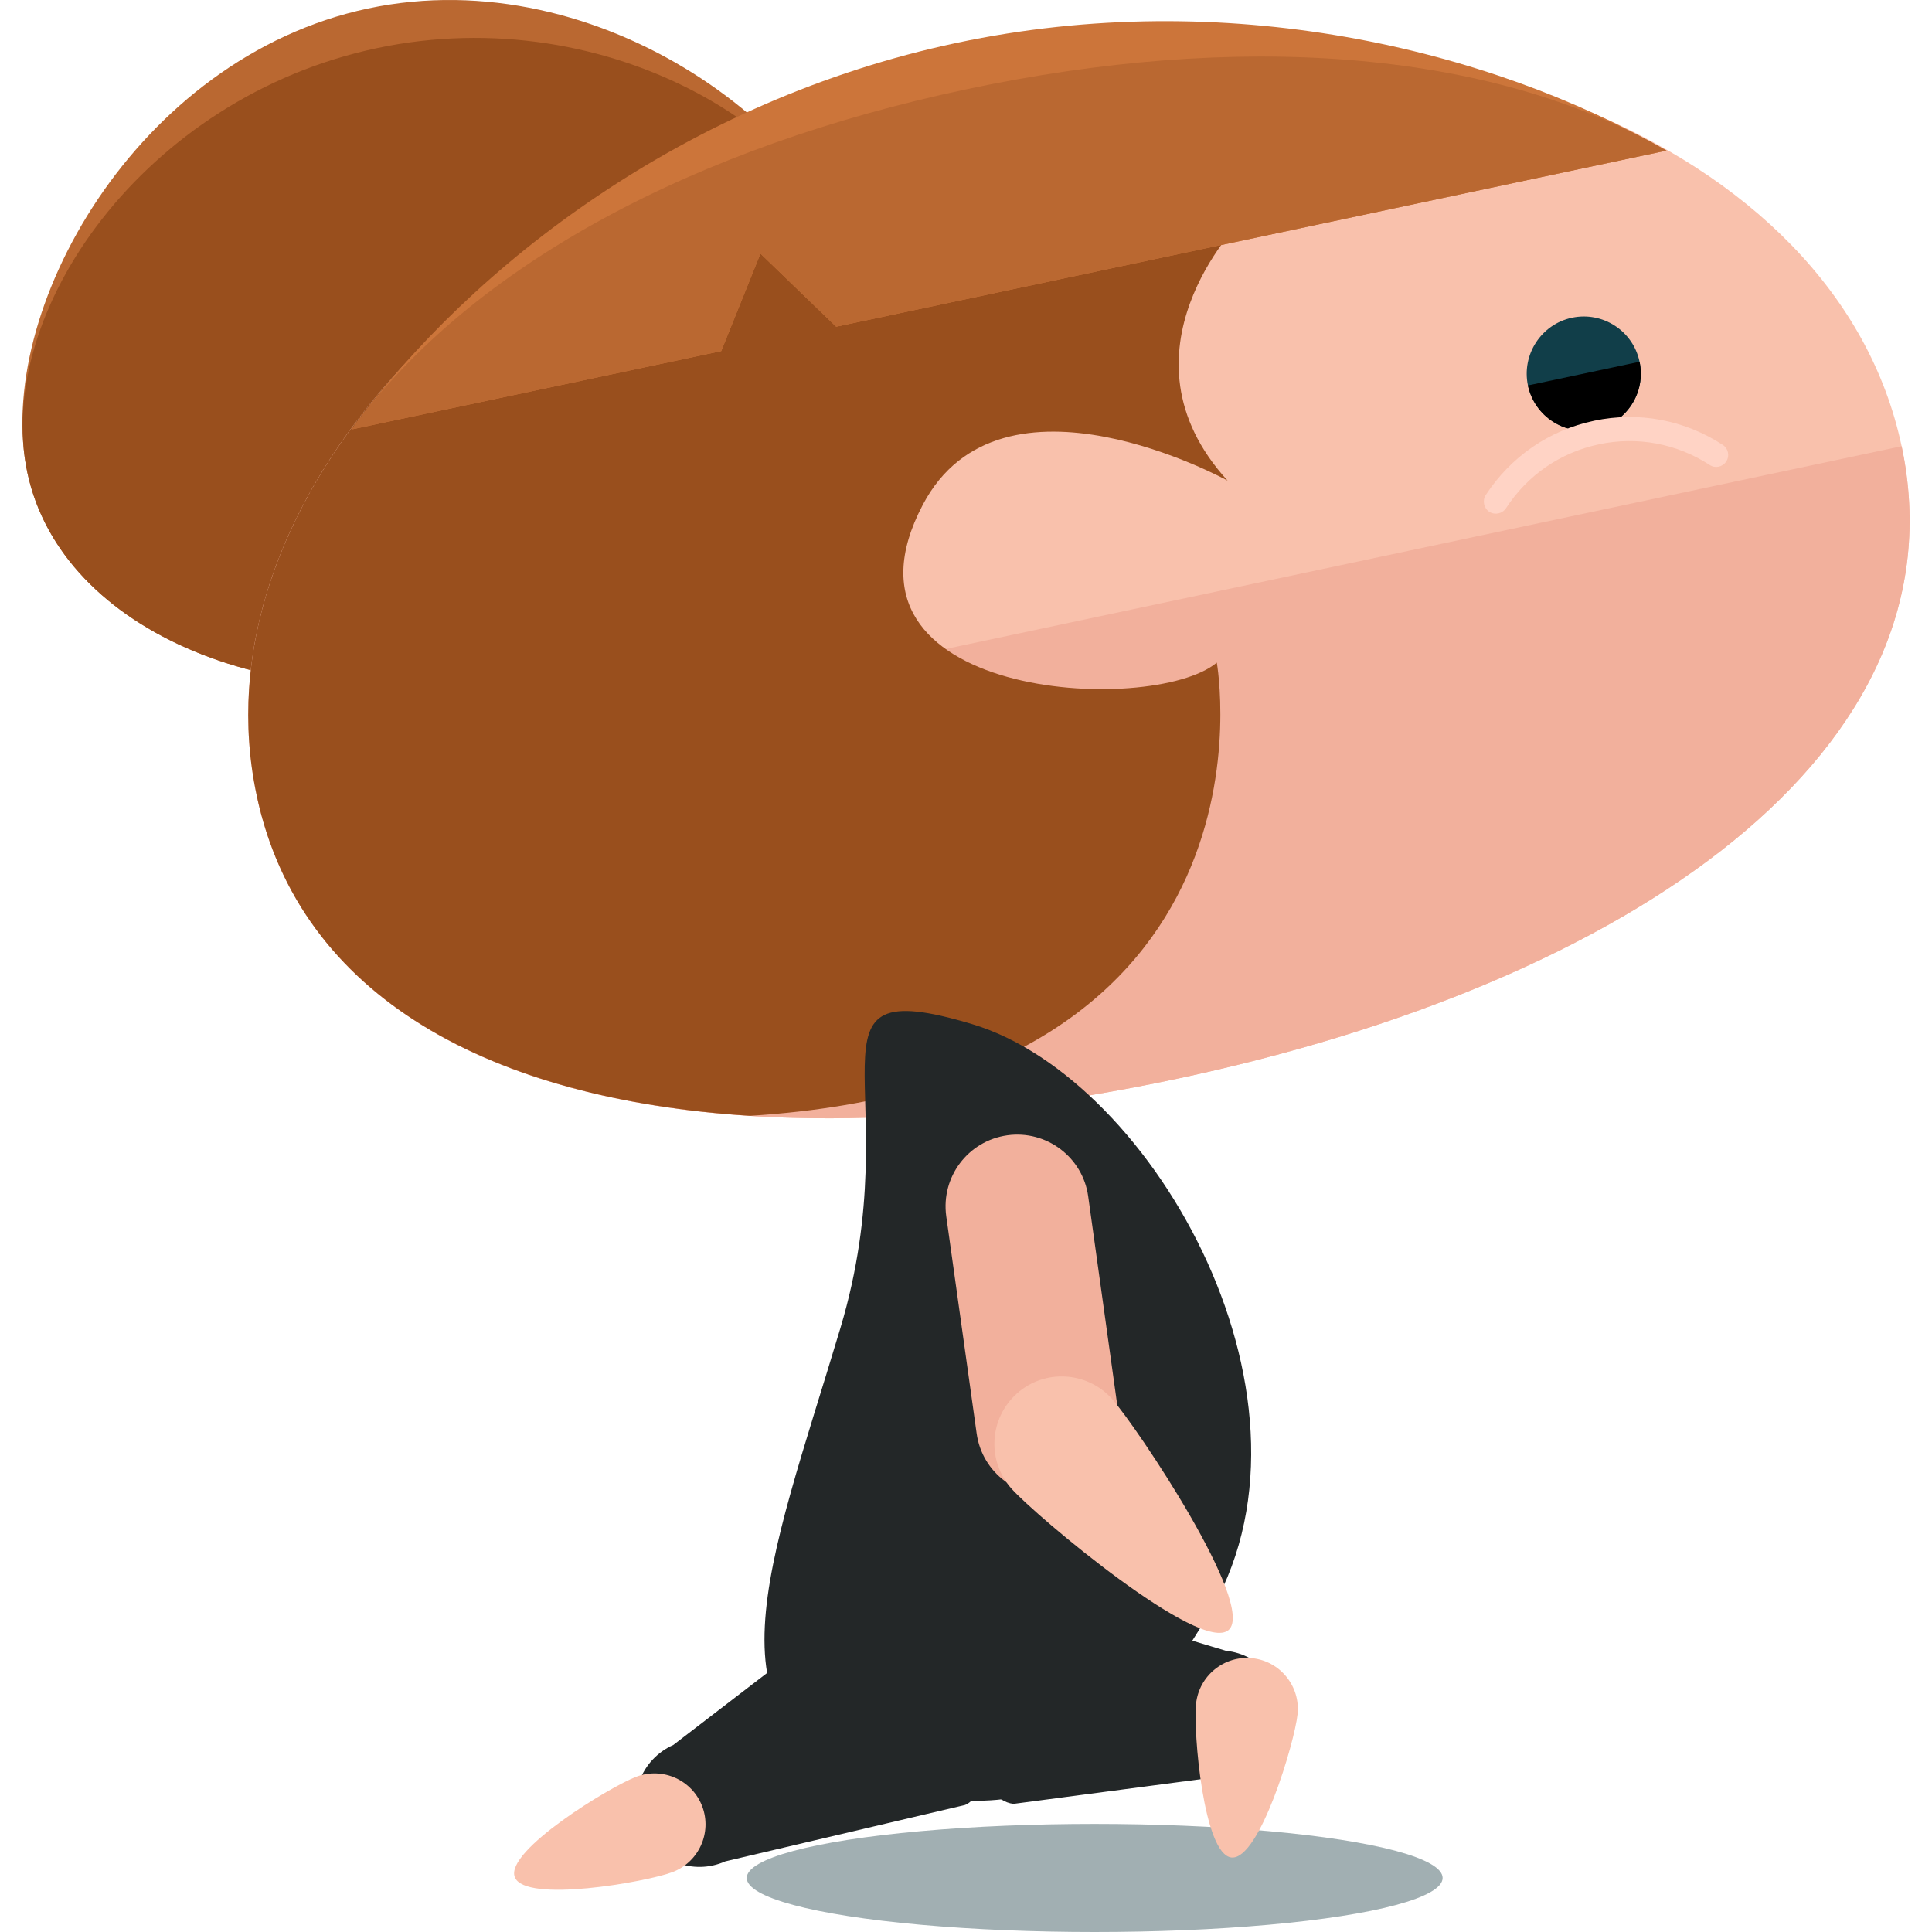
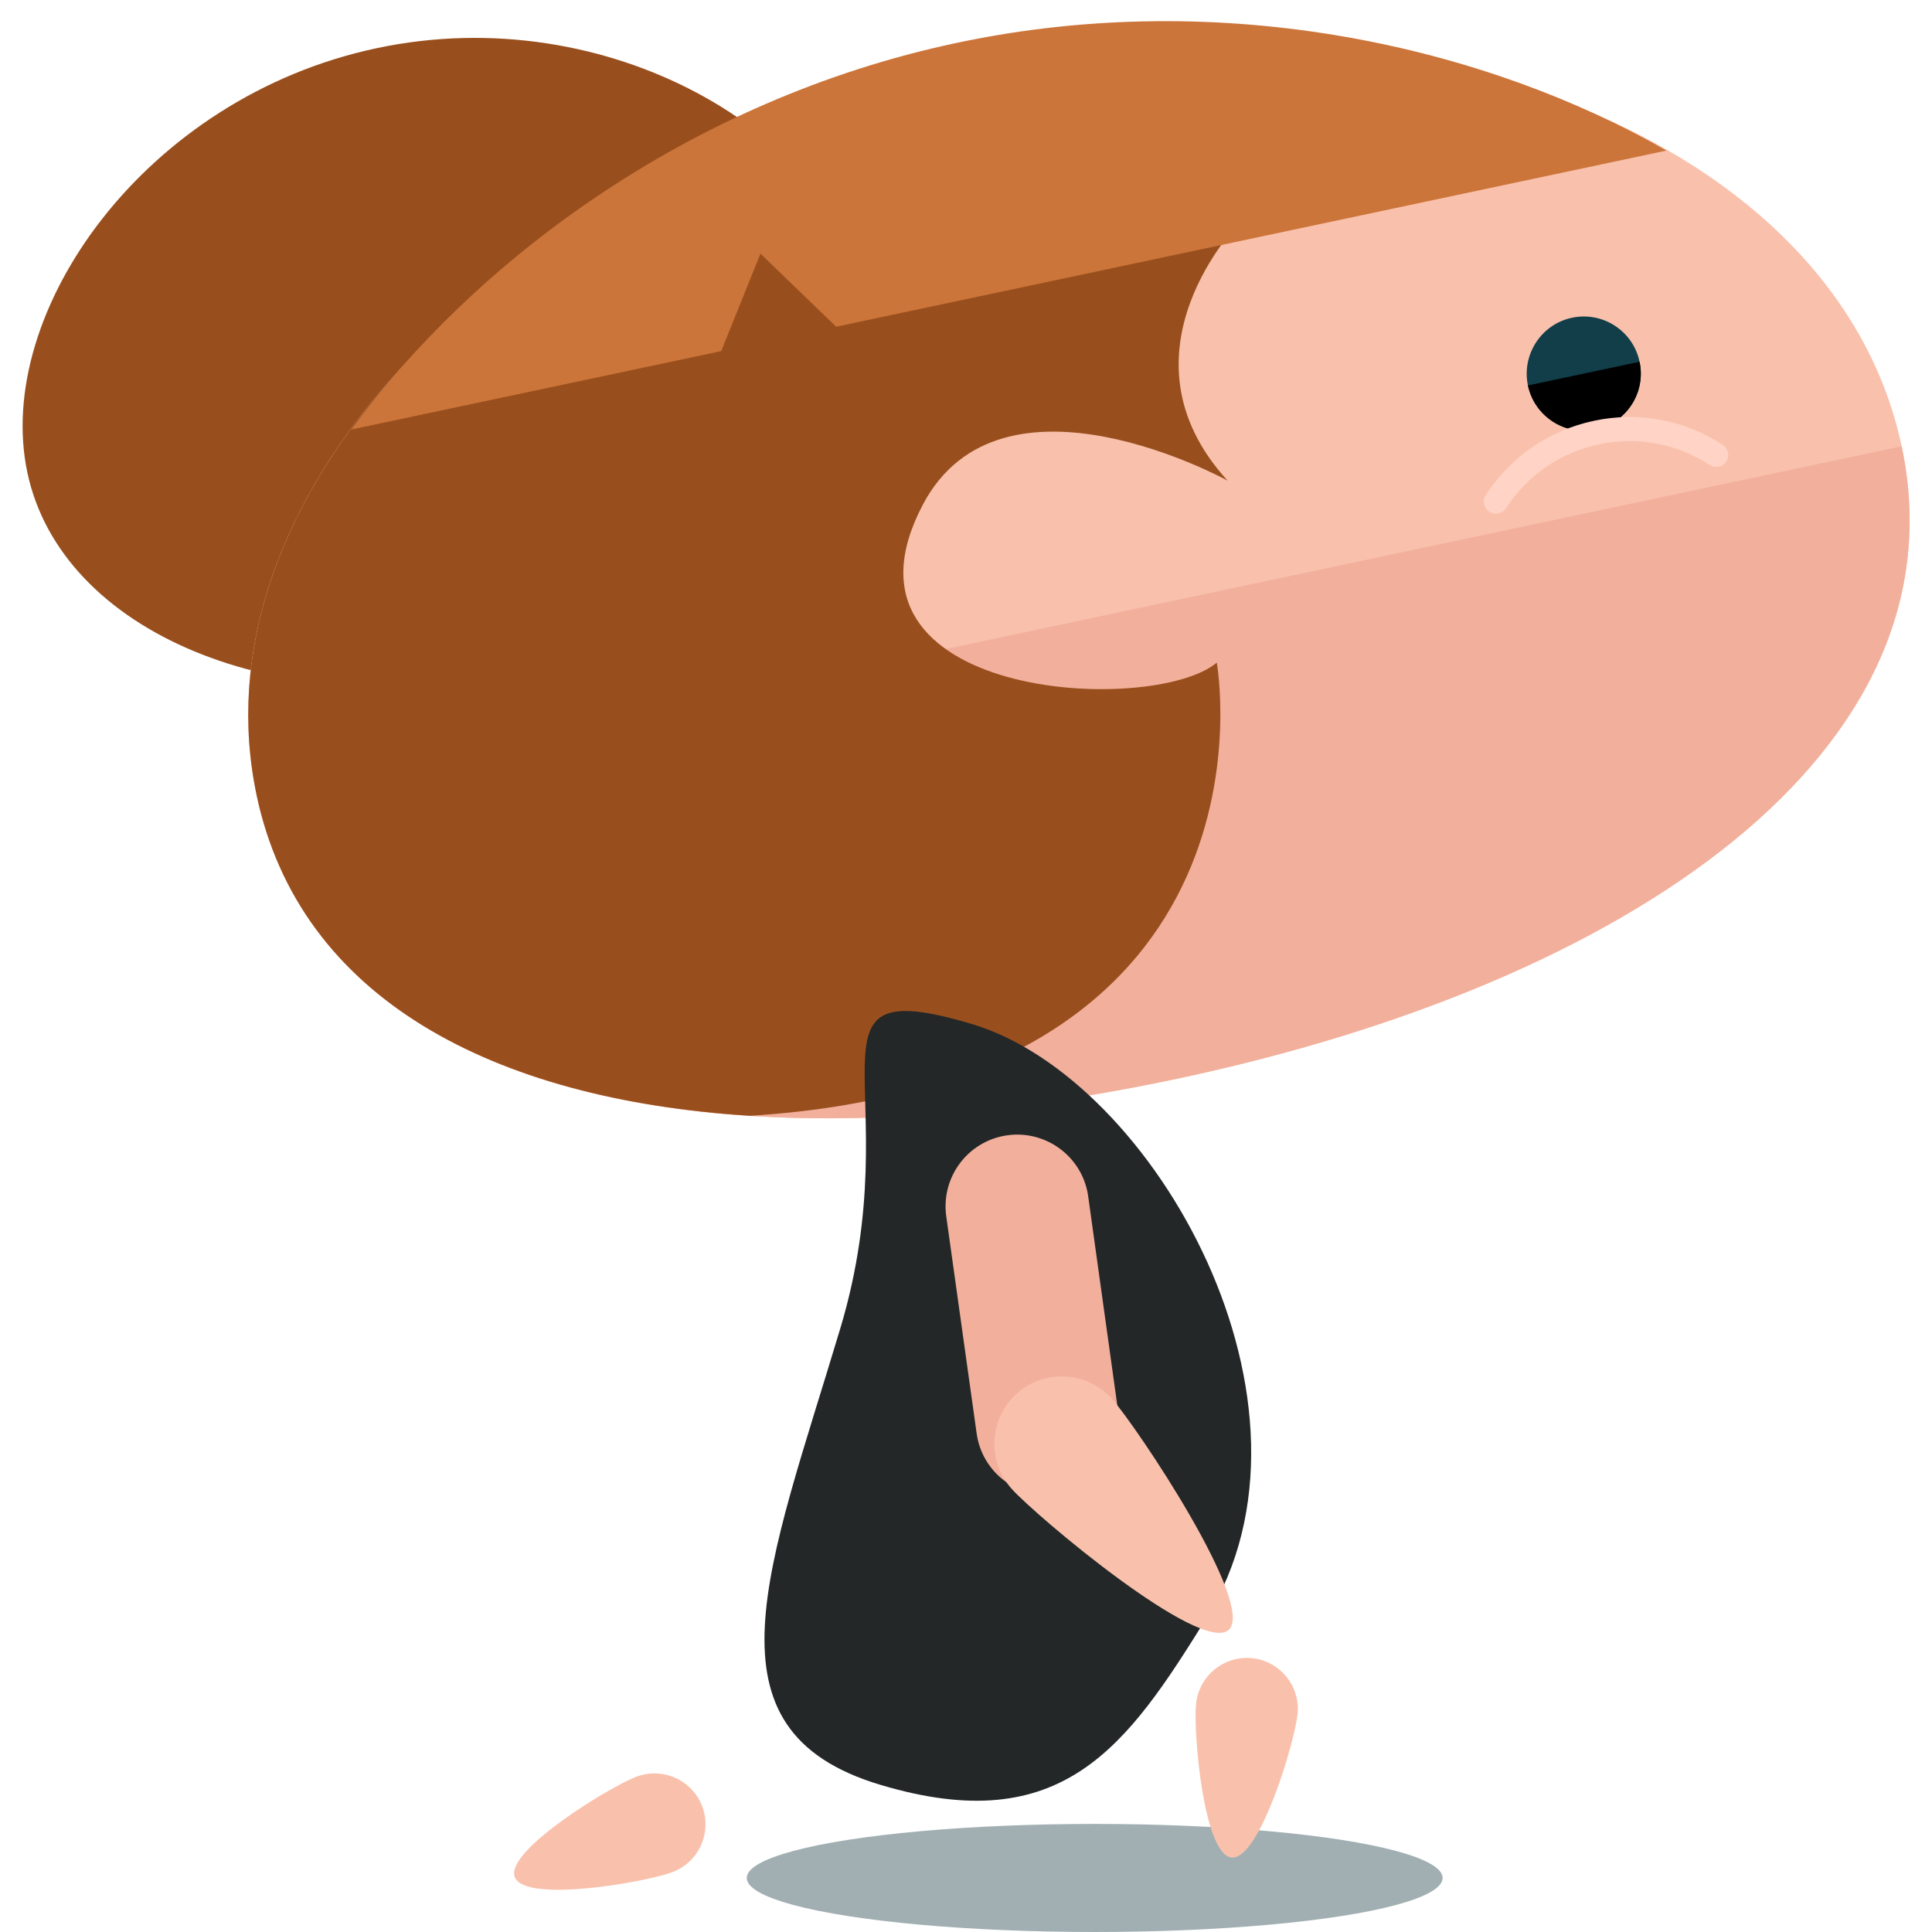
<svg xmlns="http://www.w3.org/2000/svg" height="800px" width="800px" version="1.1" id="Layer_1" viewBox="0 0 432.83 432.83" xml:space="preserve">
  <ellipse style="fill:#A1AFB2;" cx="245.244" cy="420.723" rx="77.95" ry="12.107" />
-   <path style="fill:#BA6831;" d="M194.462,65.891c7.601,35.848-28.396,73.854-80.384,84.882  c-52.027,11.02-100.352-9.09-107.953-44.922C-1.461,70.011,30.488,12.927,82.46,1.899C134.495-9.145,186.86,30.051,194.462,65.891z" />
  <path style="fill:#994F1D;" d="M194.462,65.891c7.601,35.848-28.396,73.854-80.384,84.882  c-52.027,11.02-100.352-9.09-107.953-44.922c-7.585-35.84,26.23-84.031,78.265-95.059C136.354-0.244,186.86,30.051,194.462,65.891z" />
  <path style="fill:#F9C1AC;" d="M426.027,99.967c14.478,68.317-60.739,120.162-162.509,141.745  C161.796,263.295,71.968,246.47,57.49,178.129C42.996,109.821,113.755,36.92,215.509,15.337  C317.279-6.246,411.526,31.658,426.027,99.967z" />
  <path style="fill:#F2B09C;" d="M426.027,99.967c14.478,68.317-60.739,120.162-162.509,141.745  C161.796,263.295,71.968,246.47,57.49,178.129" />
  <path style="fill:#994F1D;" d="M272.601,148.449c-14.541,12.13-88.757,8.16-65.875-35.344c17.558-33.422,68.293-5.427,68.293-5.427  c-26.199-28.672,2.796-57.958,2.796-57.958l-83.464-29.011C104.168,47.27,44.028,114.649,57.49,178.129  c9.633,45.529,52.783,68.183,110.568,71.845C289.489,242.342,272.601,148.449,272.601,148.449z" />
  <path style="fill:#113E49;" d="M342.304,86.355c1.481,6.924,8.263,11.327,15.155,9.854c6.908-1.481,11.327-8.239,9.854-15.163  c-1.441-6.9-8.239-11.327-15.147-9.862C345.289,72.642,340.862,79.439,342.304,86.355z" />
  <path d="M342.304,86.355c1.481,6.924,8.263,11.327,15.155,9.854c6.908-1.481,11.327-8.239,9.854-15.163" />
  <path style="fill:#FFD3C5;" d="M335.695,115.012c0.662-0.142,1.276-0.528,1.709-1.174c4.797-7.389,12.193-12.477,20.803-14.289  l0.032-0.016c8.586-1.812,17.416-0.165,24.781,4.632c1.197,0.819,2.891,0.488,3.71-0.78c0.819-1.213,0.48-2.907-0.772-3.71  c-8.57-5.608-18.834-7.53-28.845-5.411l-0.016,0.008c-10.043,2.119-18.629,8.042-24.245,16.636  c-0.803,1.221-0.433,2.922,0.788,3.742C334.277,115.051,335.002,115.161,335.695,115.012z" />
  <path style="fill:#CC753A;" d="M170.366,56.817l16.959,16.376l186.021-39.456C333.363,10.768,274.594-3.19,214.303,9.61  C153.99,22.403,105.941,59.015,78.726,96.217l82.849-17.558L170.366,56.817z" />
-   <path style="fill:#BA6831;" d="M170.366,56.817l16.959,16.376l186.021-39.456C333.363,10.768,276.807,7.2,216.501,20  c-60.314,12.784-110.56,39.014-137.775,76.217l82.849-17.558L170.366,56.817z" />
  <g>
    <path style="fill:#232728;" d="M270.245,362.56c-17.723,28.554-32.138,49.562-73.043,37.289   c-40.936-12.249-25.033-48.538-8.94-102.266c16.093-53.713-11.366-80.408,29.538-68.143   C258.721,241.688,299.815,314.912,270.245,362.56z" />
-     <path style="fill:#232728;" d="M209.688,380.235c-3.23-7.231-15.919-19.936-23.142-16.715l-35.698,27.404   c-7.231,3.206-10.445,11.666-7.231,18.881l0,0c3.245,7.184,11.705,10.413,18.889,7.2l53.736-12.642   C223.433,401.141,212.925,387.451,209.688,380.235L209.688,380.235z" />
  </g>
  <path style="fill:#F9C1AC;" d="M142.576,398.037c-5.916,2.229-29.468,16.597-27.254,22.489c2.229,5.916,29.412,1.126,35.32-1.103  c5.908-2.229,8.909-8.83,6.68-14.73C155.093,398.786,148.484,395.816,142.576,398.037z" />
-   <path style="fill:#232728;" d="M215.383,378.069c-0.819,7.877,3.828,25.222,11.674,26.057l44.631-5.884  c7.861,0.835,14.879-4.892,15.691-12.729l0,0c0.803-7.861-4.939-14.887-12.753-15.691l-52.862-15.911  C213.957,353.092,216.202,370.2,215.383,378.069L215.383,378.069z" />
  <path style="fill:#F9C1AC;" d="M267.953,381.701c-0.646,6.286,1.678,33.776,7.94,34.438c6.278,0.646,14.155-25.805,14.801-32.091  c0.662-6.278-3.907-11.91-10.169-12.564C274.215,370.854,268.615,375.43,267.953,381.701z" />
  <path style="fill:#F2B09C;" d="M225.694,254.339c-8.814,1.229-14.911,9.318-13.706,18.133l6.814,48.679  c1.221,8.775,9.342,14.911,18.141,13.674l0,0c8.736-1.237,14.856-9.358,13.627-18.117l-6.782-48.703  C242.574,259.262,234.461,253.133,225.694,254.339L225.694,254.339z" />
  <path style="fill:#F9C1AC;" d="M226.647,333.549c5.553,6.183,42.386,37.155,48.624,31.602c6.16-5.577-20.63-45.56-26.159-51.775  c-5.6-6.183-15.132-6.727-21.323-1.158C221.582,317.811,221.07,327.334,226.647,333.549z" />
</svg>